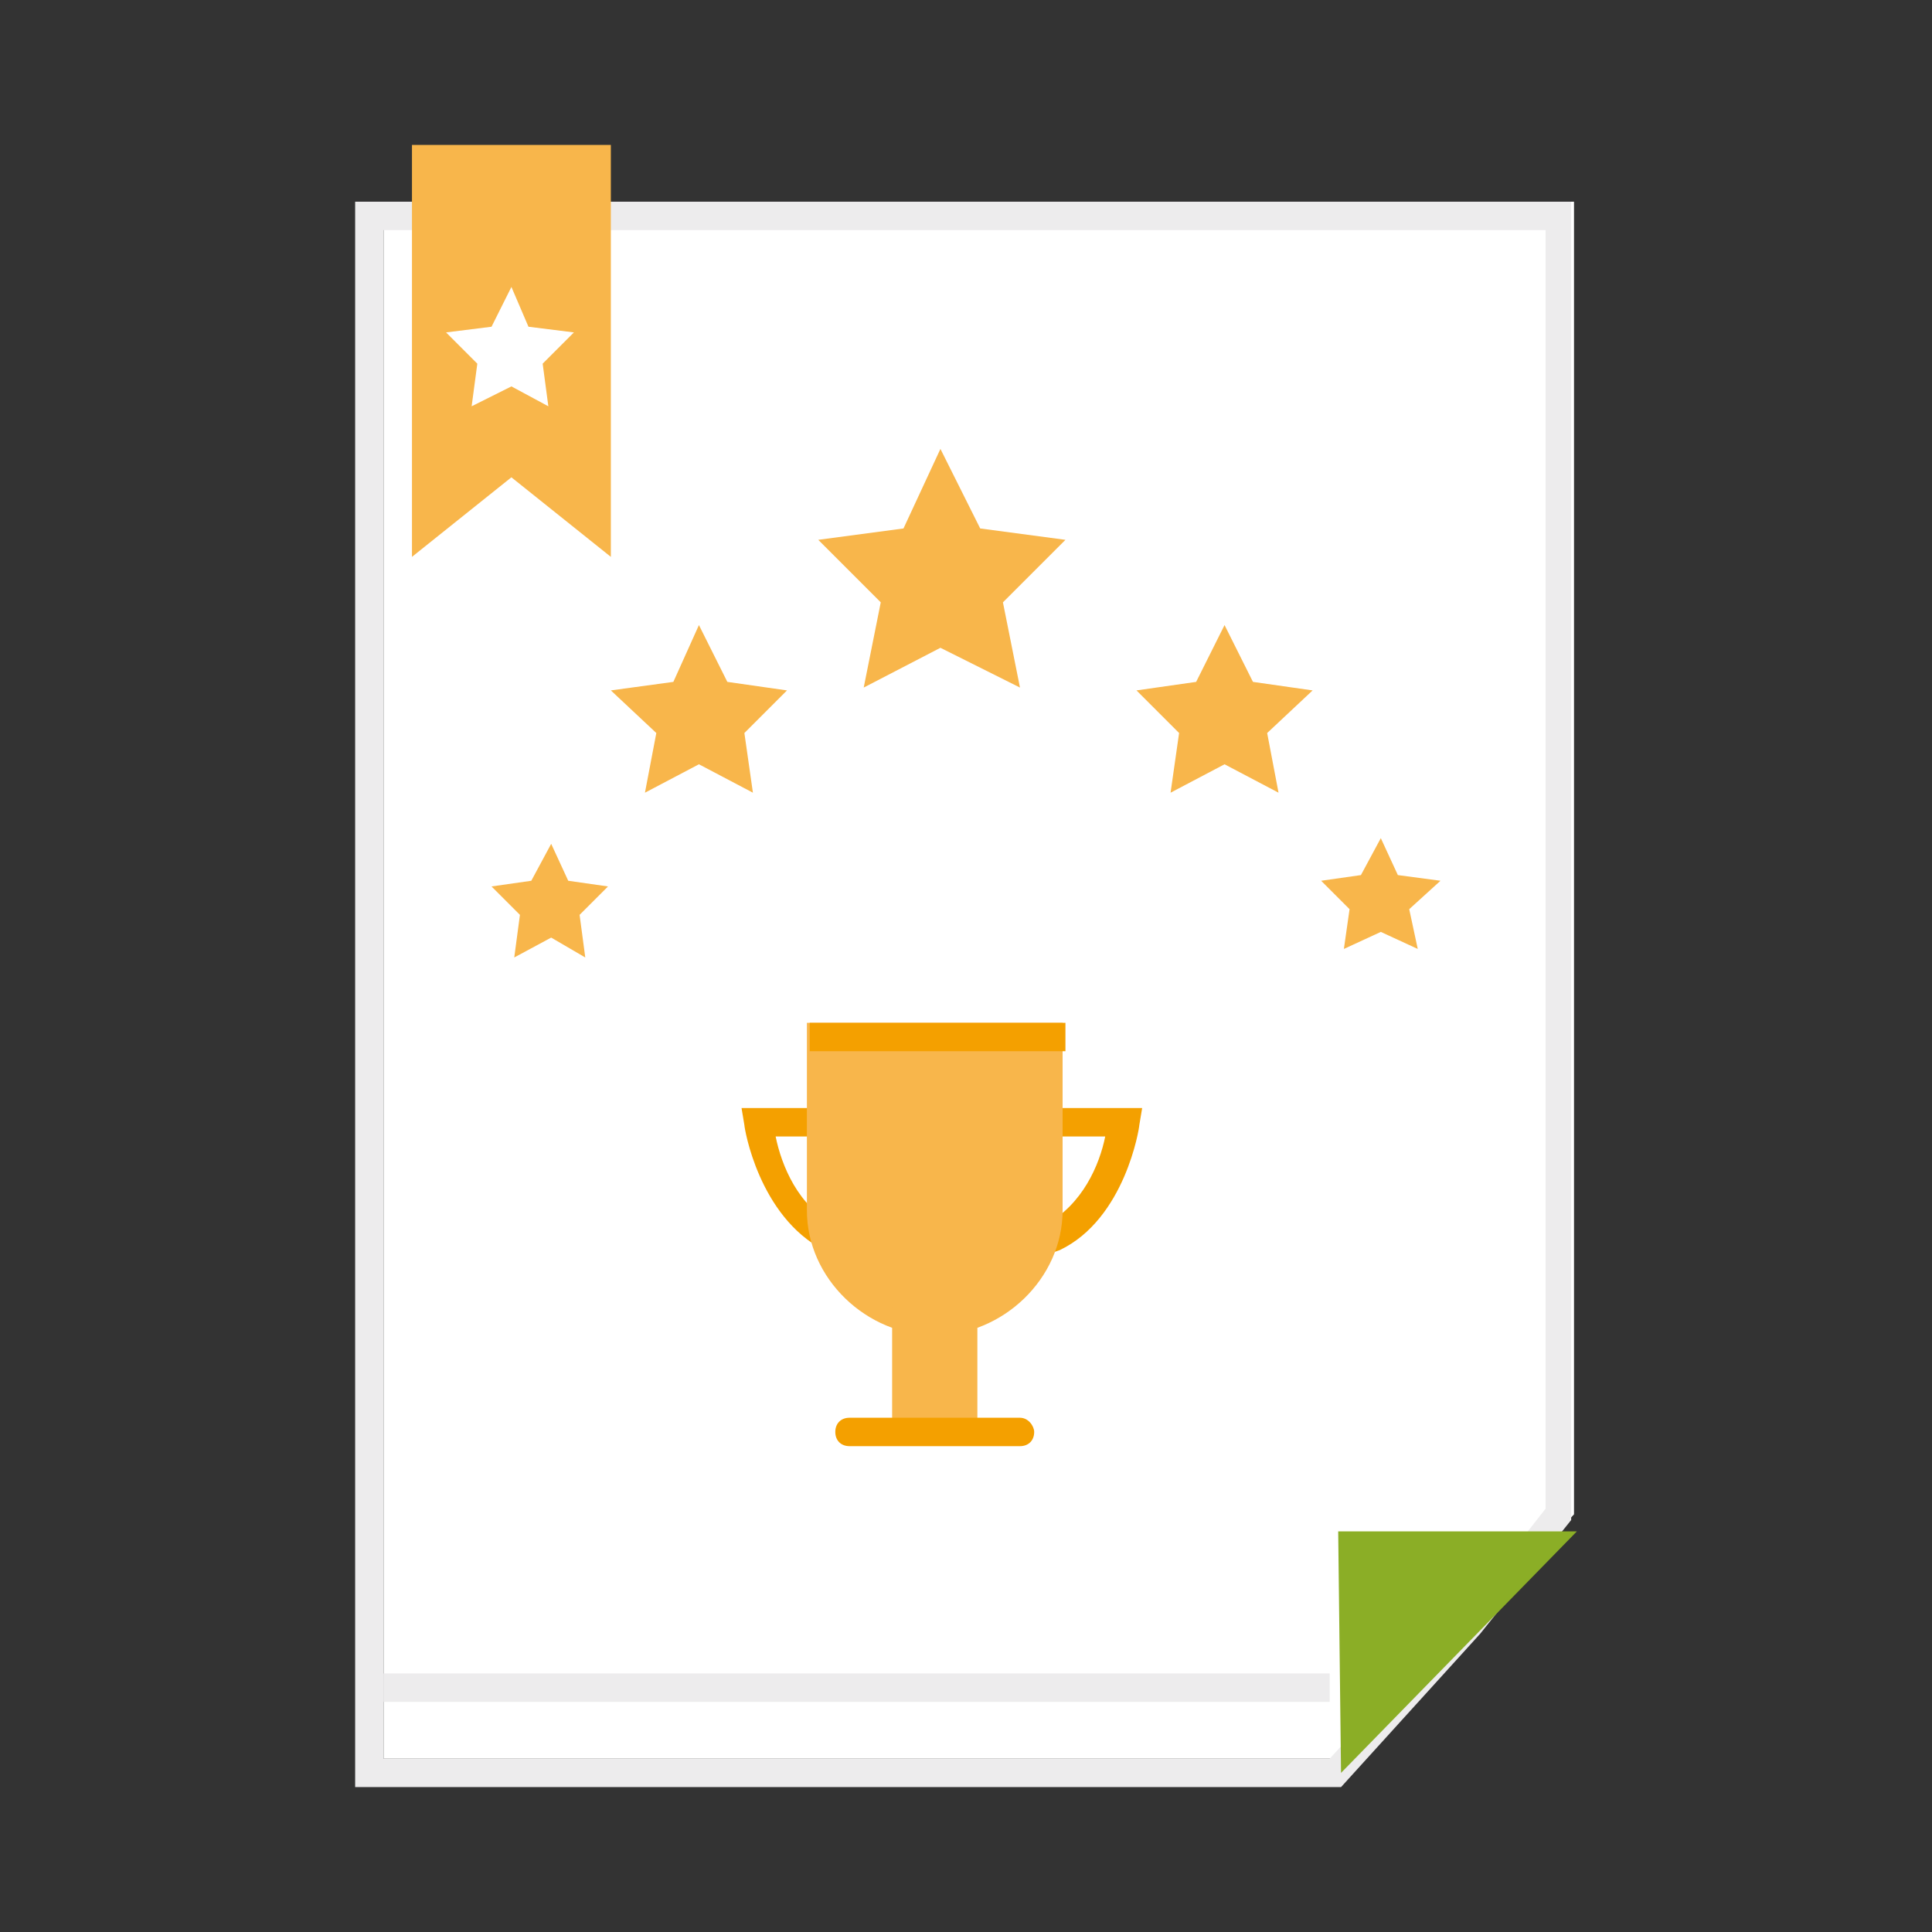
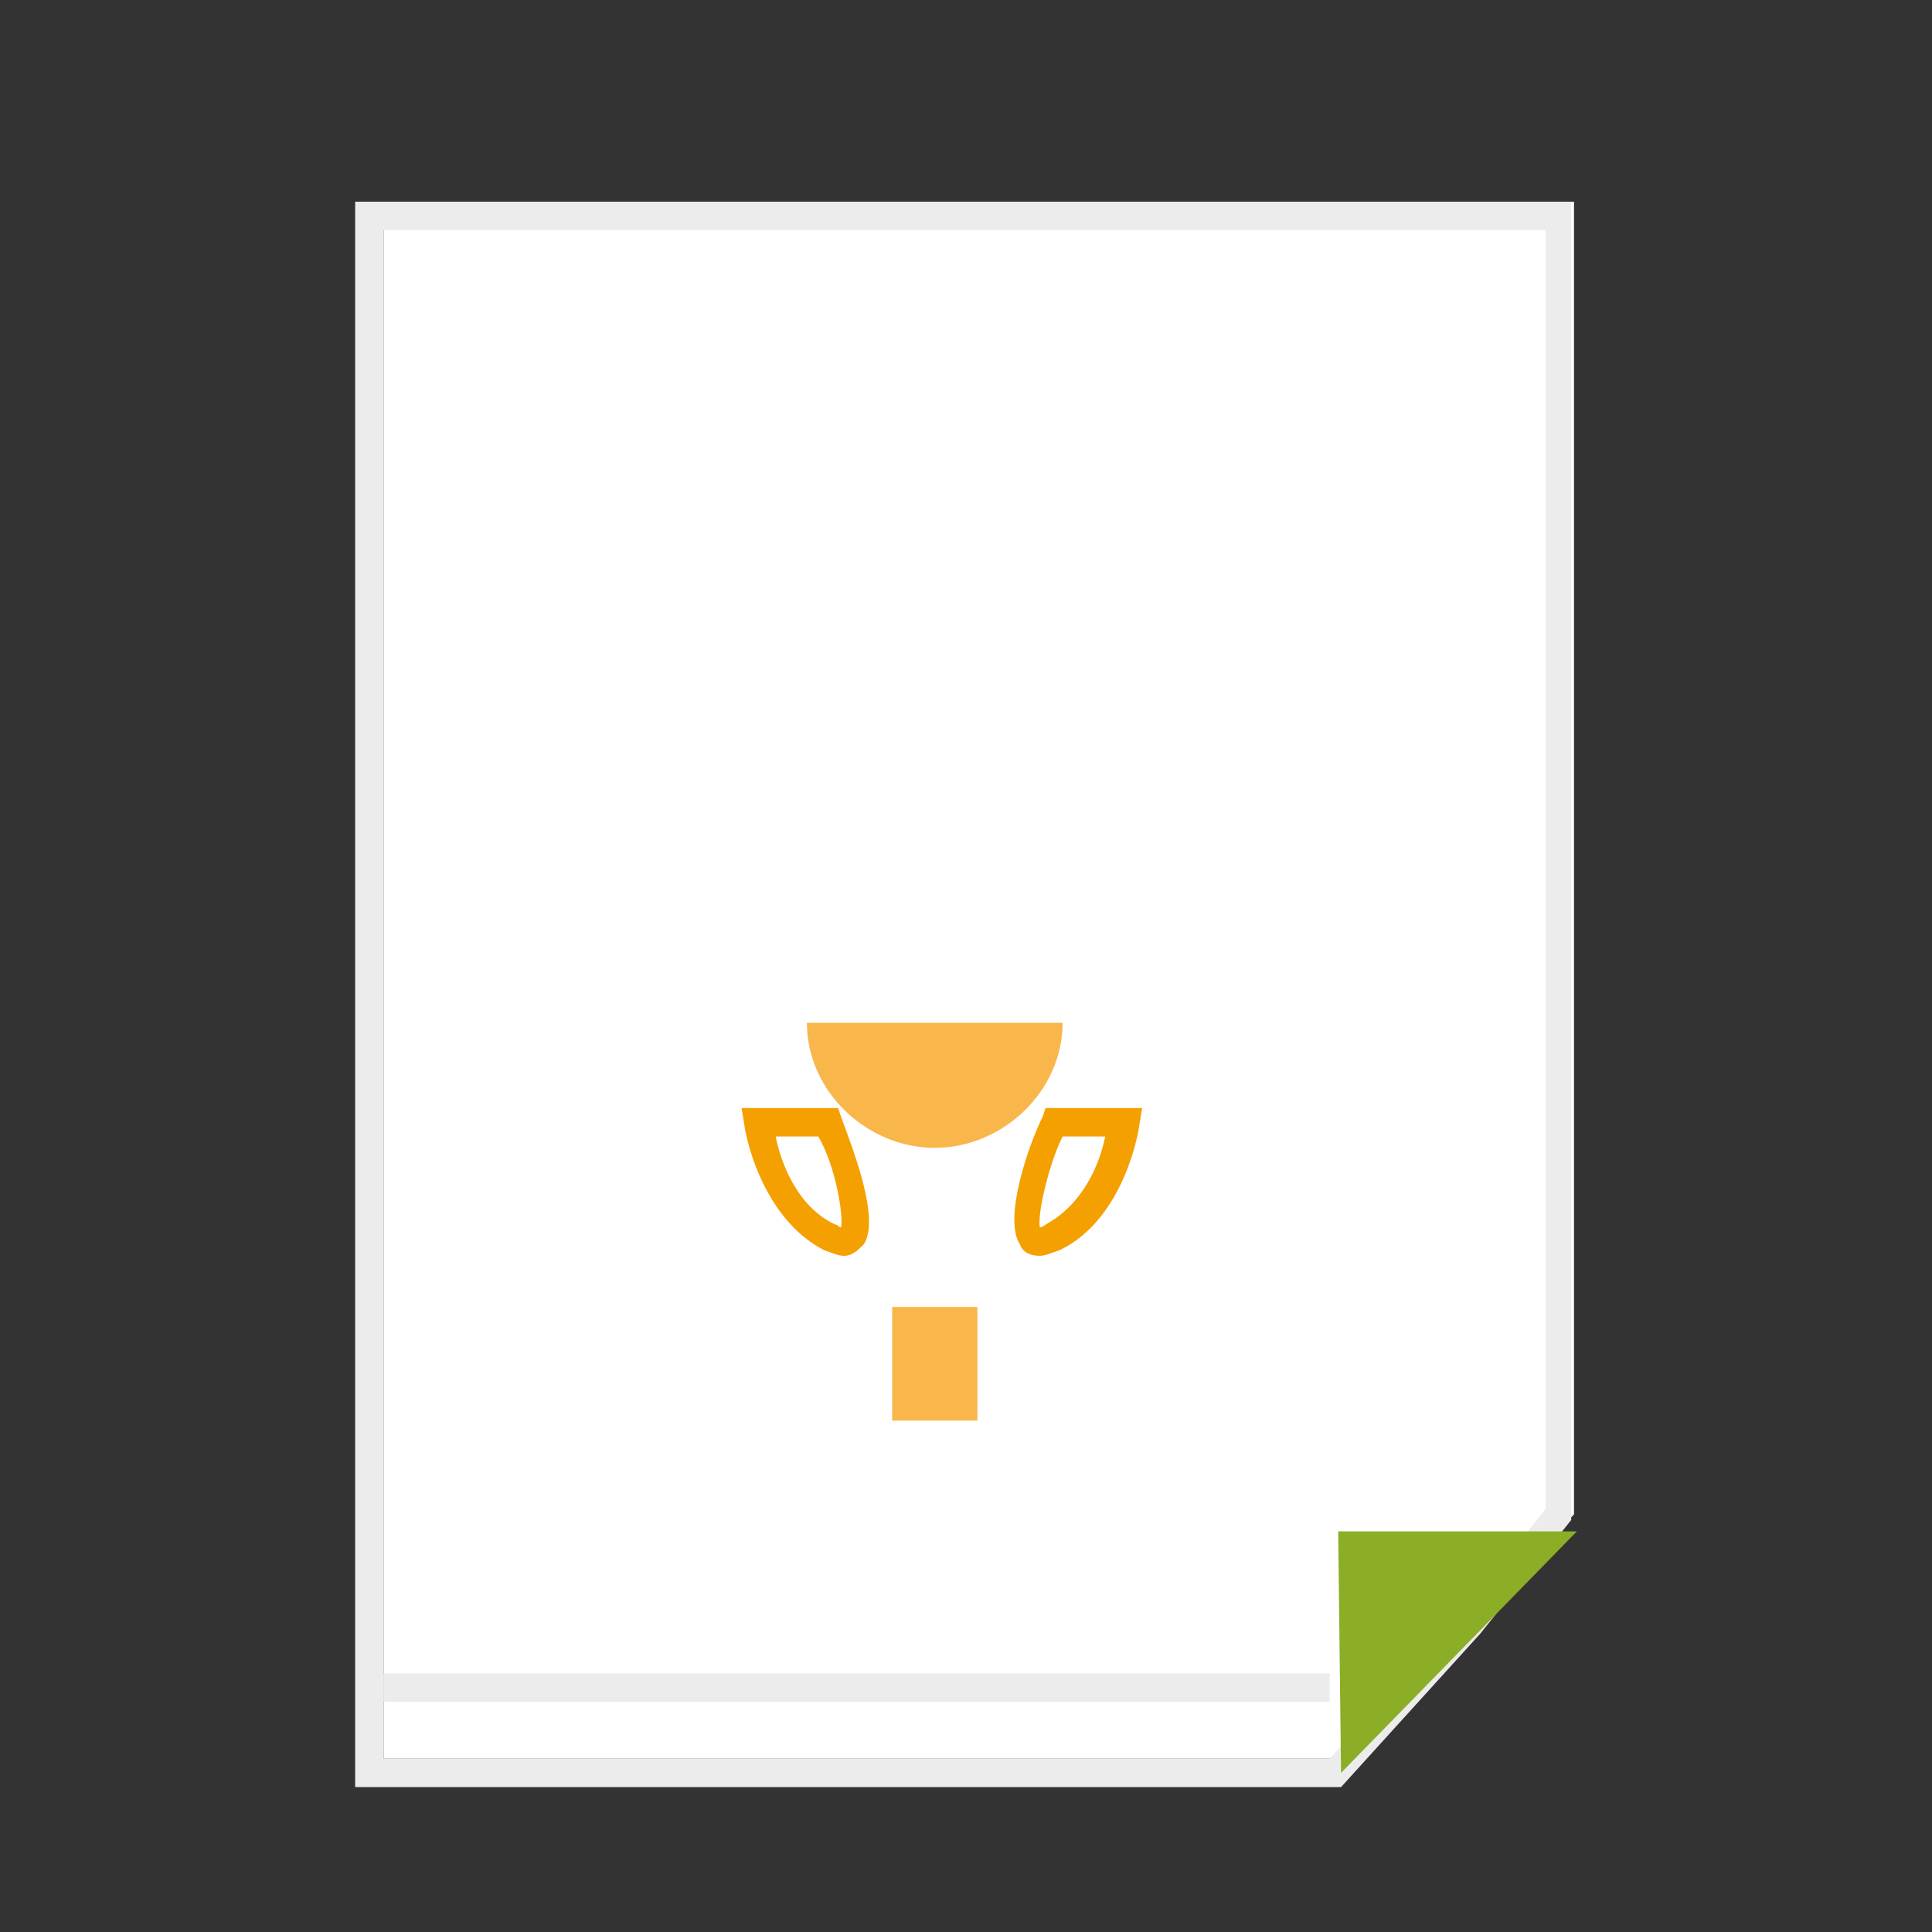
<svg xmlns="http://www.w3.org/2000/svg" id="Слой_1" viewBox="0 0 68 68">
  <rect x="0" y="0" width="68" height="68" fill="#333333" stroke="none" />
  <style>
        .st0{fill:#FFFFFF;} .st1{fill:#EDECED;} .st2{fill:#8BAE26;} .st3{fill:#F8B64B;} .st4{fill:#F4A000;} .st5{fill:none;stroke:#EDECED;stroke-miterlimit:10;}
    </style>
  <path class="st0" d="M13.5 61.9V7.1h41.9v46.2L52 56.9l-5 5z" />
  <path class="st1" d="M13.5 8.1h40.9v45l-2.9 3.7-4.7 5.1H13.5V8.1zm-1-1v55.8h34.7l4.9-5.4 3.2-4V7.1H12.5z" />
  <path class="st2" d="M47.1 53.9l.1 8.5 8.3-8.5z" />
-   <path class="st3" d="M33.1 15.8l1.4 2.8 3 .4-2.2 2.2.6 3-2.8-1.4-2.7 1.4.6-3-2.2-2.2 3-.4zM43.1 22l1 2 2.1.3-1.6 1.5.4 2.1-1.9-1-1.9 1 .3-2.1-1.5-1.5 2.1-.3zM24.6 22l1 2 2.1.3-1.5 1.5.3 2.1-1.9-1-1.9 1 .4-2.1-1.6-1.5 2.2-.3zM19.4 29.7L20 31l1.4.2-1 1 .2 1.5-1.2-.7-1.3.7.2-1.5-1-1 1.4-.2zM48.6 29.5l.6 1.3 1.5.2-1.1 1 .3 1.4-1.3-.6-1.3.6.2-1.4-1-1 1.4-.2z" />
  <path class="st4" d="M36.6 44.2c-.3 0-.6-.1-.7-.4-.6-.9.3-3.5.8-4.5l.1-.3h3.4l-.1.6c0 .1-.5 3.3-2.8 4.4-.3.1-.5.2-.7.2m0-1v.5-.5zm.8-3.2c-.5 1-.9 2.8-.8 3.2 0 0 .1 0 .2-.1 1.3-.7 1.9-2.1 2.1-3.1h-1.5zM29 44c-2.3-1.2-2.8-4.3-2.8-4.4l-.1-.6h3.4l.1.3c.4 1.1 1.4 3.6.8 4.5-.2.2-.4.4-.7.4-.2 0-.4-.1-.7-.2m.7-.8v.5-.5zM27.3 40c.2 1 .8 2.5 2.1 3.1.1 0 .1.1.2.1.1-.4-.2-2.2-.8-3.2h-1.5z" />
-   <path class="st3" d="M37.4 36v6.6c0 2.4-2.1 4.4-4.5 4.4s-4.5-2-4.5-4.4V36" />
+   <path class="st3" d="M37.4 36c0 2.4-2.1 4.4-4.5 4.4s-4.5-2-4.5-4.4V36" />
  <path class="st3" d="M31.4 46h3v4h-3z" />
-   <path class="st4" d="M28.5 36h9v1h-9zM36.4 50.4c0 .3-.2.5-.5.5h-6c-.3 0-.5-.2-.5-.5s.2-.5.5-.5h6c.3 0 .5.3.5.5" />
  <path class="st5" d="M46.8 59.4H13.5h33.3z" />
-   <path class="st3" d="M21.5 5.1v14.5L18 16.8l-3.5 2.8V5.1z" />
-   <path class="st0" d="M18 10.1l.6 1.4 1.6.2-1.1 1.1.2 1.5-1.3-.7-1.4.7.2-1.5-1.1-1.1 1.6-.2z" />
</svg>